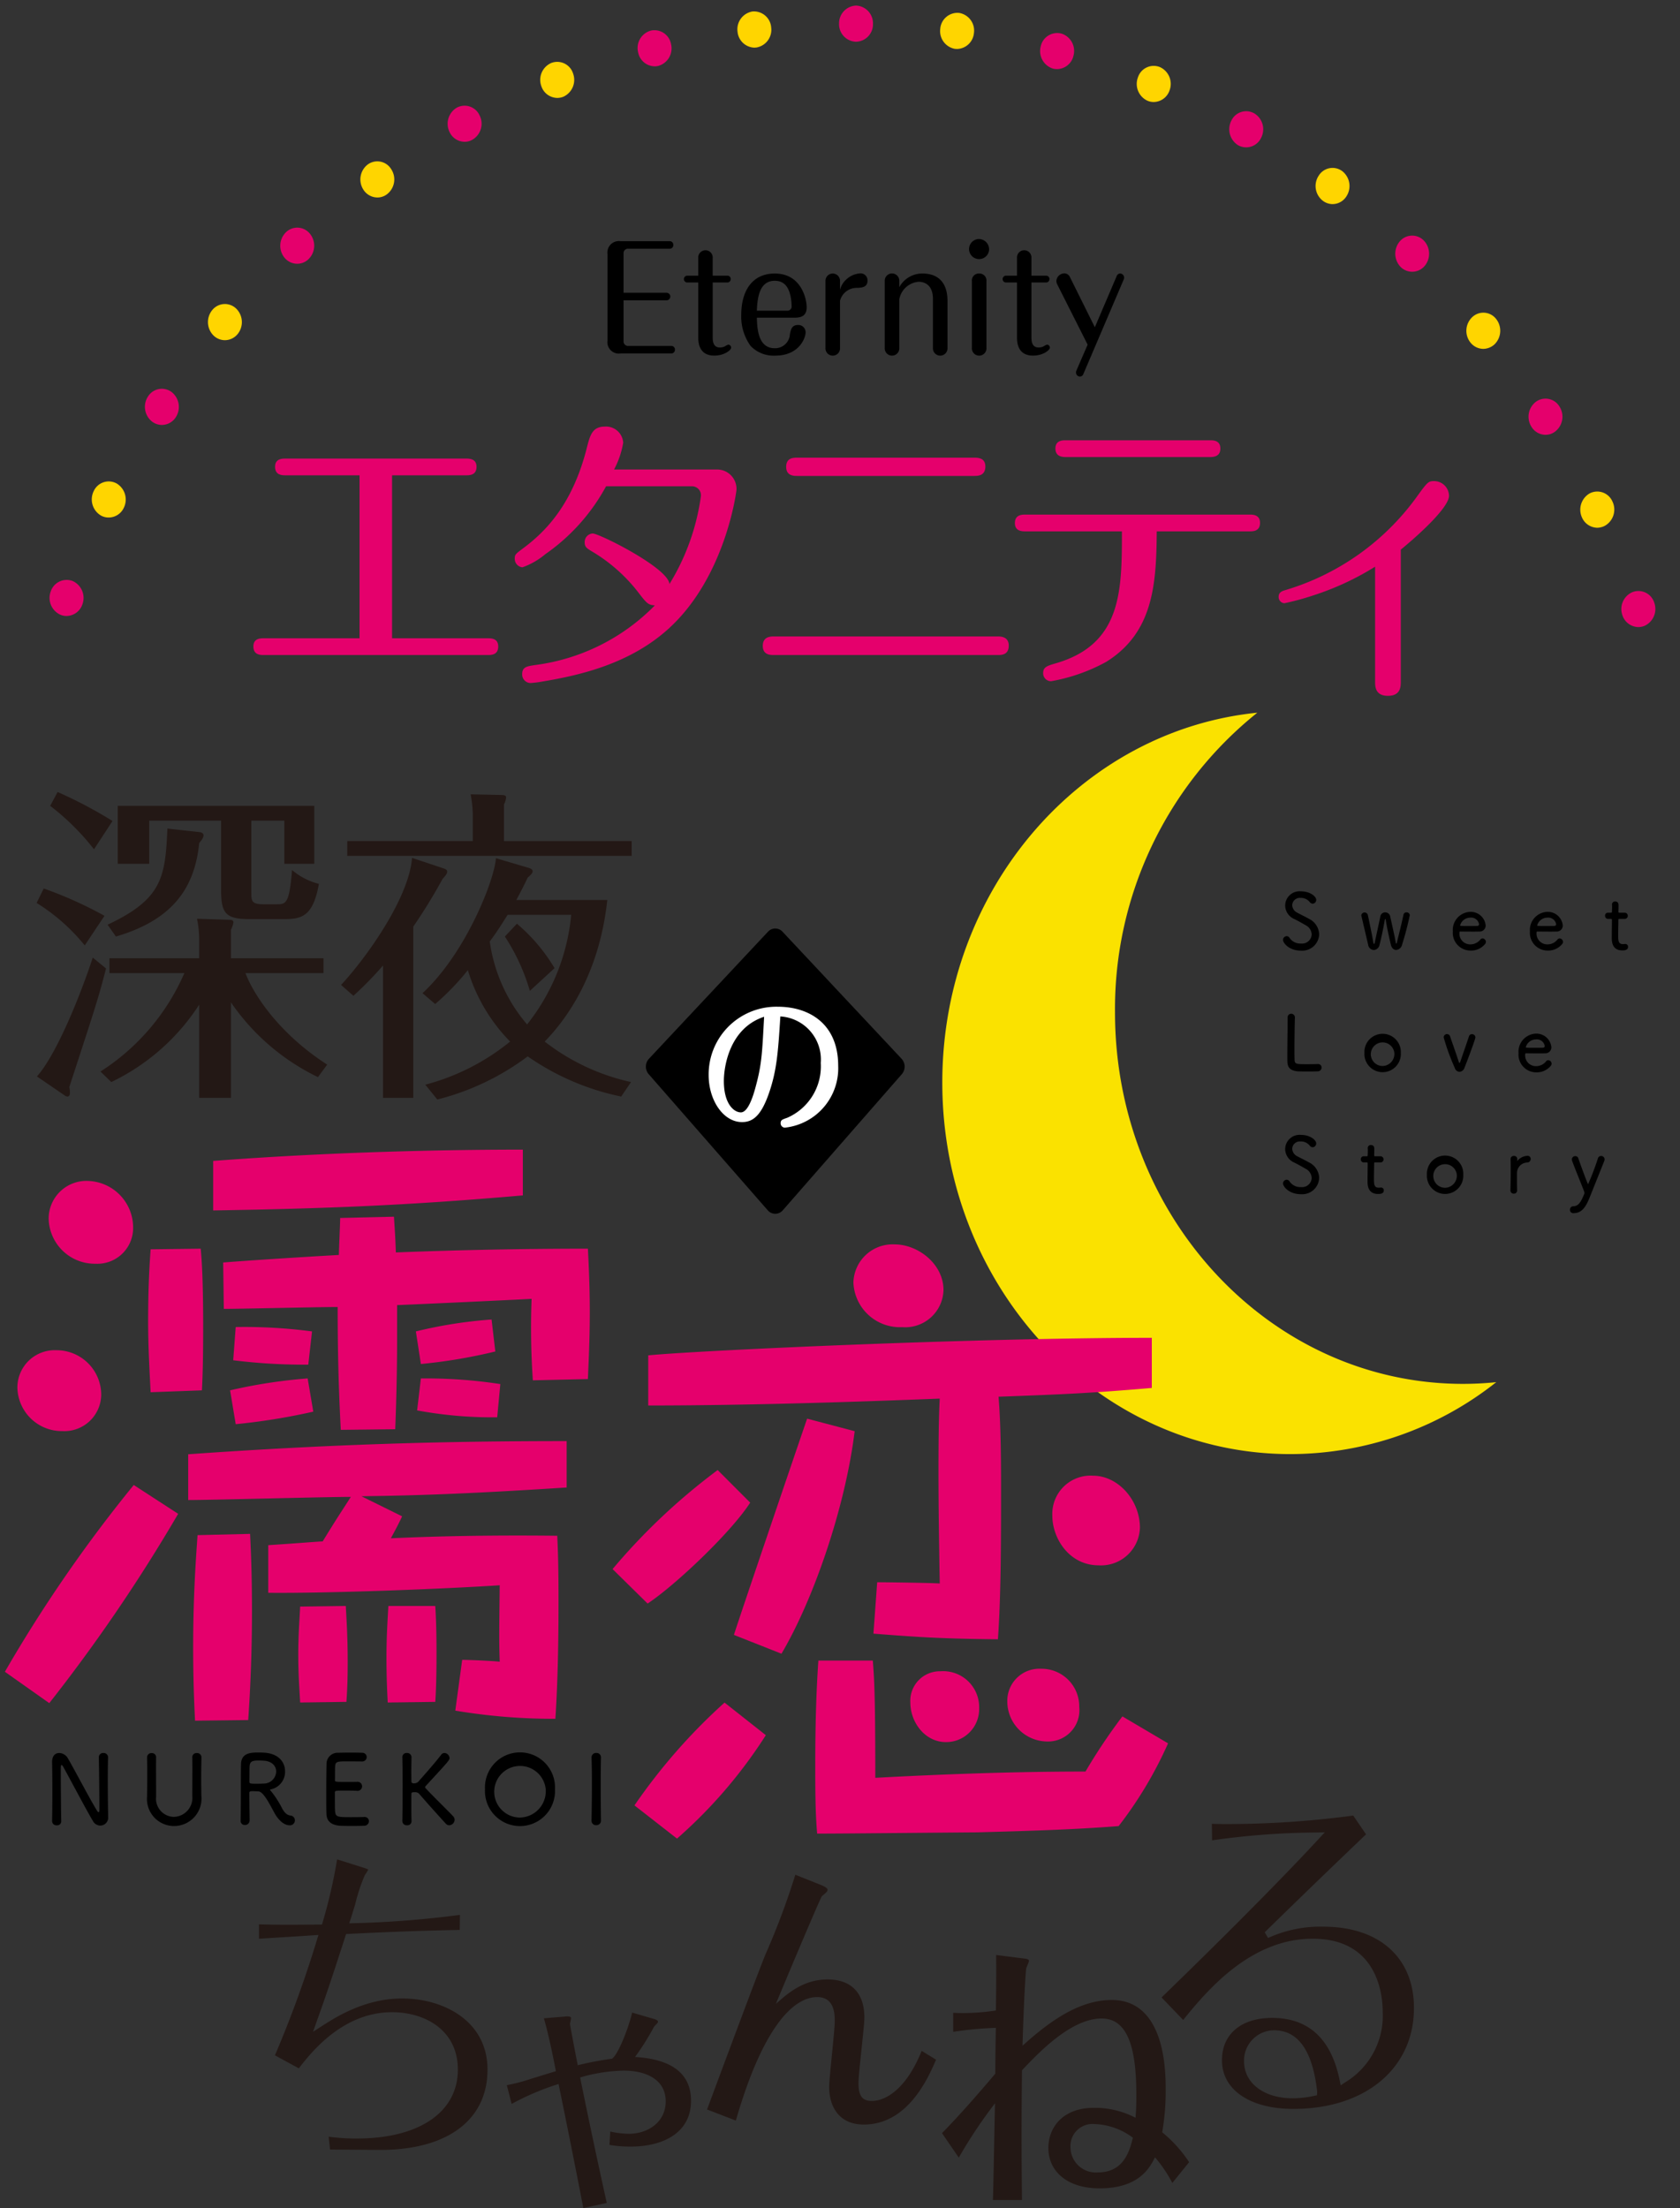
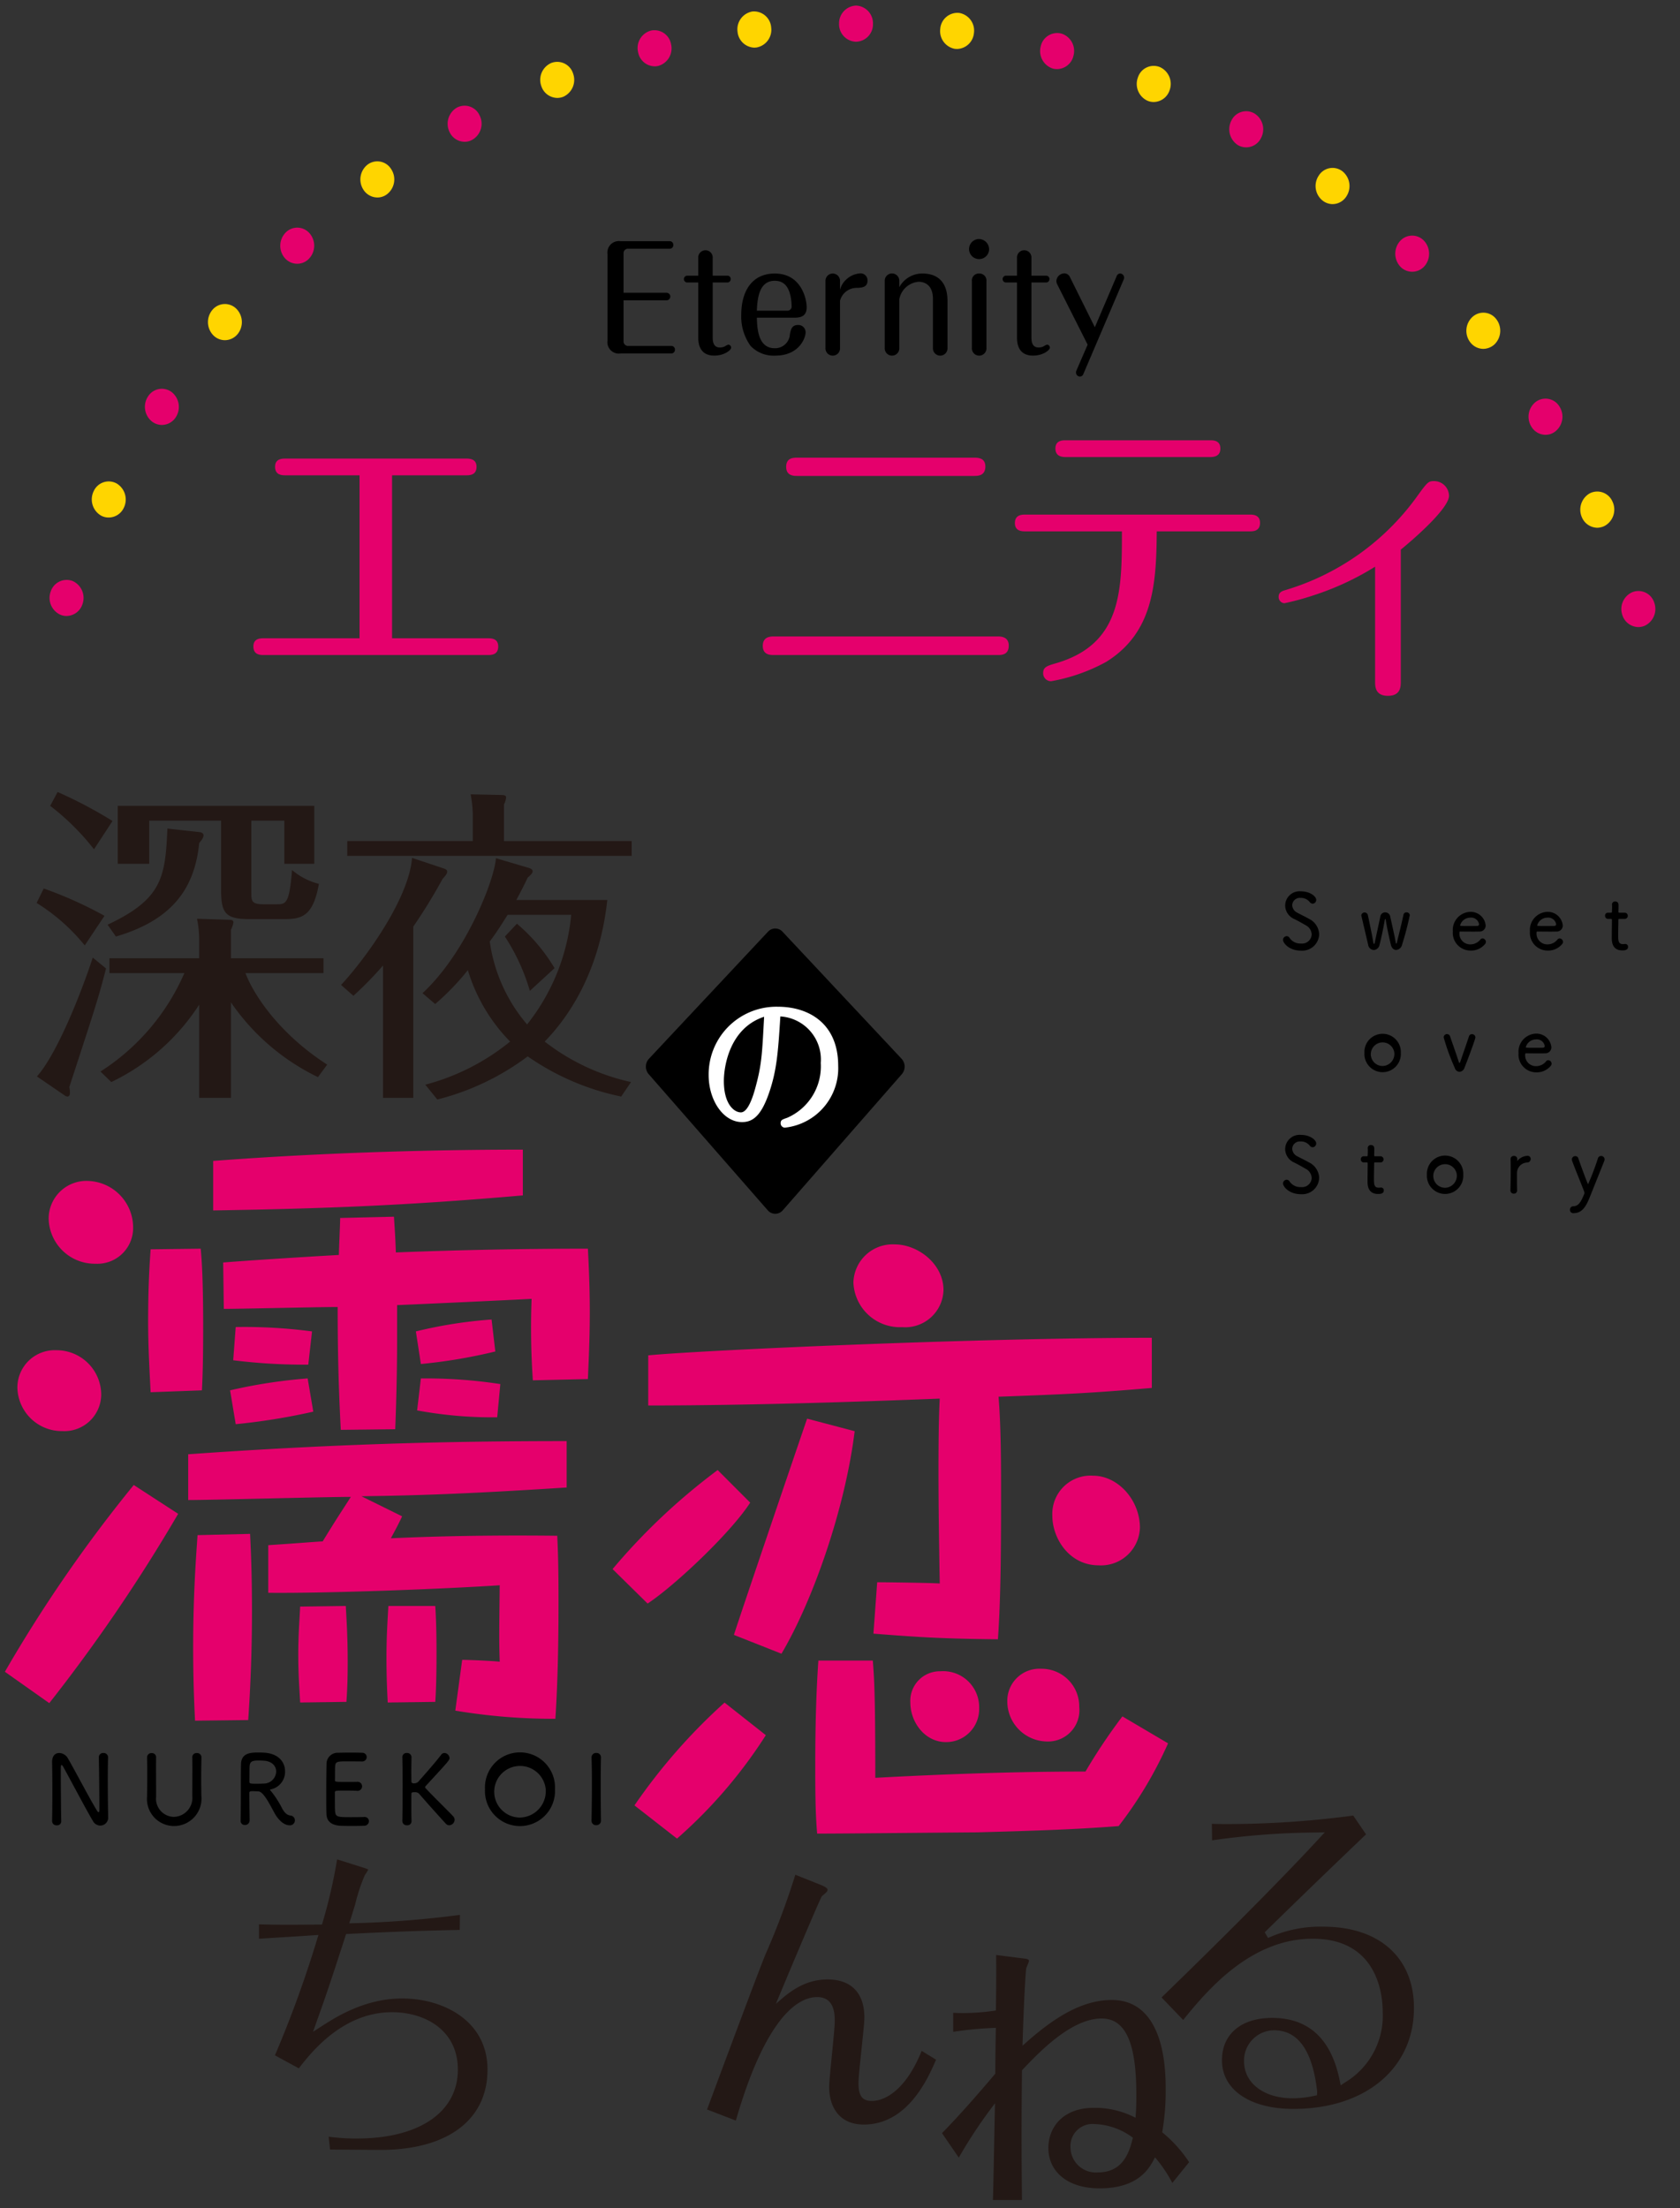
<svg xmlns="http://www.w3.org/2000/svg" id="レイヤー_1" data-name="レイヤー 1" width="194" height="255" viewBox="0 0 194 255">
  <rect x="0" y="0" width="194" height="255" fill="#333333" stroke="none" />
  <defs>
    <style>
      .cls-1 {
        fill: #e5006c;
      }

      .cls-2 {
        fill: #ffd500;
      }

      .cls-3 {
        fill: #231815;
      }

      .cls-4 {
        fill: #fae200;
      }

      .cls-5 {
        fill: #fff;
      }
    </style>
  </defs>
  <title>movie_logo</title>
  <g>
    <g>
      <path class="cls-1" d="M187.351,71.054a2.126,2.126,0,0,1,1.161-2.673h0a1.916,1.916,0,0,1,2.517,1.225h0a2.142,2.142,0,0,1-1.16,2.687h0a1.943,1.943,0,0,1-.678.125h0A1.969,1.969,0,0,1,187.351,71.054ZM6.983,70.998a2.129,2.129,0,0,1-1.122-2.7h0a1.936,1.936,0,0,1,2.531-1.197h0a2.14,2.14,0,0,1,1.121,2.7h0a1.958,1.958,0,0,1-1.826,1.336h0A1.805,1.805,0,0,1,6.983,70.998Zm169.869-21.702a2.172,2.172,0,0,1,.508-2.896h0a1.882,1.882,0,0,1,2.726.557h0a2.172,2.172,0,0,1-.522,2.896h0a1.82,1.82,0,0,1-1.096.362h0A1.912,1.912,0,0,1,176.852,49.296ZM17.573,48.698a2.171,2.171,0,0,1-.482-2.909h0a1.884,1.884,0,0,1,2.726-.515h0a2.187,2.187,0,0,1,.483,2.91h0a1.911,1.911,0,0,1-1.604.89h0A1.882,1.882,0,0,1,17.573,48.698ZM161.763,30.852h0a2.205,2.205,0,0,1-.143-2.951h0a1.873,1.873,0,0,1,2.765-.153h0a2.204,2.204,0,0,1,.143,2.951h0a1.884,1.884,0,0,1-1.461.682h0A1.876,1.876,0,0,1,161.763,30.852ZM32.845,29.752a2.187,2.187,0,0,1,.182-2.937h0a1.874,1.874,0,0,1,2.765.181h0a2.178,2.178,0,0,1-.183,2.951h0a1.869,1.869,0,0,1-1.291.515h0A1.915,1.915,0,0,1,32.845,29.752ZM142.983,16.779a2.177,2.177,0,0,1-.795-2.84h0a1.894,1.894,0,0,1,2.647-.849h0a2.147,2.147,0,0,1,.796,2.826h0a1.913,1.913,0,0,1-1.722,1.1h0A1.873,1.873,0,0,1,142.983,16.779ZM51.912,15.247a2.165,2.165,0,0,1,.835-2.812h0a1.9,1.9,0,0,1,2.634.891h0a2.135,2.135,0,0,1-.835,2.812h0a1.75,1.75,0,0,1-.9.237h0A1.934,1.934,0,0,1,51.912,15.247ZM121.594,7.925a2.123,2.123,0,0,1-1.421-2.547h0a1.944,1.944,0,0,1,2.373-1.504h.013a2.1,2.1,0,0,1,1.409,2.533h0A1.974,1.974,0,0,1,122.077,7.981h0A1.888,1.888,0,0,1,121.594,7.925ZM73.692,6.06a2.084,2.084,0,0,1,1.447-2.52h0a1.945,1.945,0,0,1,2.348,1.546h0a2.098,2.098,0,0,1-1.448,2.519h0a1.631,1.631,0,0,1-.457.056h0A1.976,1.976,0,0,1,73.692,6.06Zm25.144-1.239a2.02,2.02,0,0,1-1.943-2.088h0a2.042,2.042,0,0,1,1.969-2.088h0a2.039,2.039,0,0,1,1.944,2.116h0a2.006,2.006,0,0,1-1.956,2.06h-.013Z" />
      <path class="cls-2" d="M182.708,59.82a2.178,2.178,0,0,1,.835-2.826h0a1.908,1.908,0,0,1,2.647.905h0a2.152,2.152,0,0,1-.848,2.812h0a1.934,1.934,0,0,1-.9.237h0A1.959,1.959,0,0,1,182.708,59.82Zm-171.069-.292a2.165,2.165,0,0,1-.809-2.826h0a1.899,1.899,0,0,1,2.648-.863h0a2.163,2.163,0,0,1,.808,2.826h0a1.928,1.928,0,0,1-1.734,1.1h0A1.792,1.792,0,0,1,11.639,59.528ZM169.809,39.566h0a2.176,2.176,0,0,1,.196-2.938h0a1.861,1.861,0,0,1,2.752.195h0a2.193,2.193,0,0,1-.183,2.951h0a1.961,1.961,0,0,1-1.291.515h0A1.912,1.912,0,0,1,169.809,39.566ZM24.668,38.759a2.192,2.192,0,0,1-.157-2.951h0a1.874,1.874,0,0,1,2.765-.167h0a2.191,2.191,0,0,1,.156,2.951h0a1.918,1.918,0,0,1-1.46.696h0A1.891,1.891,0,0,1,24.668,38.759ZM152.751,23.182h0a2.153,2.153,0,0,1-.47-2.896h0a1.874,1.874,0,0,1,2.726-.515h0a2.182,2.182,0,0,1,.469,2.909h0a1.895,1.895,0,0,1-1.604.891h0A1.864,1.864,0,0,1,152.751,23.182ZM41.961,21.901a2.176,2.176,0,0,1,.509-2.909h0a1.877,1.877,0,0,1,2.713.557h0a2.159,2.159,0,0,1-.509,2.896h0a1.819,1.819,0,0,1-1.095.362h0A1.93,1.93,0,0,1,41.961,21.901Zm90.562-10.259a2.139,2.139,0,0,1-1.121-2.7h0a1.914,1.914,0,0,1,2.53-1.198h0a2.127,2.127,0,0,1,1.121,2.7h0a1.957,1.957,0,0,1-1.826,1.336h0A1.818,1.818,0,0,1,132.523,11.642ZM62.515,9.958a2.124,2.124,0,0,1,1.148-2.687h0A1.916,1.916,0,0,1,66.179,8.496h0a2.136,2.136,0,0,1-1.148,2.687h0a1.943,1.943,0,0,1-.678.125h0A1.962,1.962,0,0,1,62.515,9.958Zm47.759-4.315a2.083,2.083,0,0,1-1.695-2.339h0a1.991,1.991,0,0,1,2.191-1.809h0A2.067,2.067,0,0,1,112.465,3.832h0a2.016,2.016,0,0,1-1.944,1.824h0C110.444,5.656,110.365,5.643,110.274,5.643ZM85.168,3.652a2.081,2.081,0,0,1,1.722-2.325h0a1.996,1.996,0,0,1,2.164,1.852h0A2.074,2.074,0,0,1,87.333,5.489h0c-.078,0-.143.014-.222.014h0A2.02,2.02,0,0,1,85.168,3.652Z" />
    </g>
    <path class="cls-3" d="M149.358,243.55c-5.012,0-8.251-2.205-8.251-5.618,0-3.018,2.219-4.892,5.793-4.892,4.216,0,6.841,2.434,7.805,7.235l.111.555.449-.306a8.979,8.979,0,0,0,4.406-8.162c0-1.986-.583-8.466-8.083-8.466-7.163,0-12.167,5.932-14.958,9.383l-2.499-2.601c5.676-5.489,13.351-13.111,18.213-18.379l.639-.692-.91.021a89.117,89.117,0,0,0-12.106.906L139.94,210.624c.425.019.97.029,1.603.029a109.555,109.555,0,0,0,14.722-.981l1.481,2.173c-3.389,3.225-7.947,7.63-11.702,11.309l.388.657a14.436,14.436,0,0,1,6.404-1.304c6.442,0,10.443,3.591,10.443,9.372C163.279,238.86,157.685,243.55,149.358,243.55Zm-2.231-9.08a3.491,3.491,0,0,0-3.47,3.583c0,2.514,2.298,4.269,5.588,4.269a11.542,11.542,0,0,0,2.491-.275l.339-.068.032-.381C151.585,236.846,149.912,234.47,147.126,234.47Z" />
    <path class="cls-3" d="M38.115,248.247l-.163-1.489a23.061,23.061,0,0,0,3.266.211c7.188,0,11.654-3.048,11.654-7.956,0-4.581-3.818-6.631-7.6-6.631-5.602,0-9.239,4.488-10.763,6.485l-2.761-1.506a129.921,129.921,0,0,0,4.856-13.348l.17-.553-.545.037c-2.185.147-3.319.215-4.249.271-.689.041-1.267.076-2.077.131v-1.667c1.239.04,2.417.052,3.463.052.906,0,1.714-.009,2.379-.016l1.44-.009.079-.281a59.708,59.708,0,0,0,1.664-7.246l3.171,1.002a3.164,3.164,0,0,1,.428.169,4.964,4.964,0,0,1-.404.656,20.574,20.574,0,0,0-1.101,3.342c-.228.746-.429,1.405-.518,1.677l-.177.54.536-.016a115.142,115.142,0,0,0,12.25-.959l-.025,1.737c-4.226.082-7.758.209-12.872.461l-.25.012-.082.254c-1.785,5.519-2.201,6.732-3.355,9.966l-.383,1.072.919-.593c1.677-1.083,5.044-3.256,9.376-3.256,4.746,0,9.855,2.572,9.855,8.219,0,5.805-4.626,9.271-12.374,9.271C43.727,248.285,38.902,248.25,38.115,248.247Z" />
-     <path class="cls-4" d="M168.958,159.819c-22.203,0-40.202-19.212-40.202-42.91a43.821,43.821,0,0,1,16.435-34.603c-20.408,2.057-36.378,20.391-36.378,42.712,0,23.699,17.999,42.91,40.202,42.91a38.361,38.361,0,0,0,23.767-8.307A38.107,38.107,0,0,1,168.958,159.819Z" />
    <g>
      <path class="cls-3" d="M9.786,109.184a22.108,22.108,0,0,0-5.557-4.905l.82-1.673a47.233,47.233,0,0,1,7.017,3.156Zm2.458,2.662c-.891,3.46-1.247,4.524-4.239,13.687a3.131,3.131,0,0,1,.071.684c0,.152-.036.418-.285.418a.64.64,0,0,1-.357-.152l-3.17-2.168c2.244-2.509,4.987-9.277,6.448-13.725ZM10.855,98.082a28.015,28.015,0,0,0-5.058-5.018L6.652,91.466a51.228,51.228,0,0,1,6.341,3.346Zm25.861,26.311a25.717,25.717,0,0,1-10.045-8.631v11.026H23.002V116.028a24.884,24.884,0,0,1-10.152,8.935l-1.247-1.217a25.578,25.578,0,0,0,9.689-11.368h-8.656v-1.711H23.002v-2.091a12.576,12.576,0,0,0-.25-2.471l3.669.114c.285,0,.534.038.534.304a2.542,2.542,0,0,1-.285.837v3.308H37.358v1.711H28.345c.926,2.471,3.883,6.995,9.439,10.569ZM12.423,106.789c6.341-2.966,6.661-5.513,6.91-11.102l3.776.418c.214.038.392.152.392.381,0,.304-.32.646-.499.874-.534,5.4-3.277,8.935-9.618,10.798Zm16.6-3.726c0,.951,0,1.369,1.389,1.369h1.496c1.104,0,1.496,0,1.817-3.955a7.659,7.659,0,0,0,3.099,1.597c-.641,3.65-1.924,4.068-3.883,4.068H28.701c-2.743,0-3.17-.799-3.17-3.384V94.775H17.231v4.98h-3.633v-6.691H36.289v6.691H32.834V94.775H29.022Z" />
      <path class="cls-3" d="M47.722,126.788h-3.491V111.503a41.953,41.953,0,0,1-3.42,3.498l-1.425-1.254c3.134-3.384,7.872-10.19,8.193-14.676l3.527,1.179c.357.114.534.19.534.418,0,.19-.142.418-.534.837a64.507,64.507,0,0,1-3.384,5.513ZM72.942,97.132v1.711H40.099V97.132H54.597V94.052a14.268,14.268,0,0,0-.249-2.319l3.526.076c.285,0,.57.038.57.266a2.295,2.295,0,0,1-.249.837v4.22Zm-2.814,6.806c-.927,8.593-4.702,13.763-7.231,16.349a24.951,24.951,0,0,0,9.974,4.676l-1.14,1.673a29.107,29.107,0,0,1-10.793-4.638A29.38,29.38,0,0,1,50.5,126.978l-1.389-1.711a25.952,25.952,0,0,0,9.796-4.981,19.972,19.972,0,0,1-4.88-8.251A28.76,28.76,0,0,1,50.251,115.952l-1.461-1.255c4.952-4.563,8.3-13.003,8.478-15.588l3.598,1.064c.427.114.641.228.641.456,0,.19-.214.418-.57.723-.356.761-.997,2.015-1.318,2.586Zm-11.506,1.711c-.82,1.293-1.247,1.977-2.066,3.08a18.702,18.702,0,0,0,4.31,9.581,23.914,23.914,0,0,0,5.094-12.661Zm1.069,1.026a20.324,20.324,0,0,1,4.346,5.133l-2.85,2.623a23.375,23.375,0,0,0-2.885-6.273Z" />
    </g>
    <path class="cls-1" d="M20.573,174.826A191.562,191.562,0,0,1,5.692,196.688L.564,193.068a163.856,163.856,0,0,1,14.881-21.571ZM11.688,161.073a4.254,4.254,0,0,1-4.479,4.198,5.132,5.132,0,0,1-5.201-4.994,4.314,4.314,0,0,1,4.551-4.343A5.15,5.15,0,0,1,11.688,161.073Zm3.684-19.328a4.126,4.126,0,0,1-4.334,4.199,5.326,5.326,0,0,1-5.418-5.212,4.358,4.358,0,0,1,4.696-4.343A5.379,5.379,0,0,1,15.372,141.745ZM17.395,160.783c-.145-2.751-.289-5.429-.289-8.18,0-3.764.145-6.37.289-8.324l5.779-.073c.145,1.375.288,4.054.288,9.049,0,3.981-.072,5.863-.144,7.311Zm29.04,14.332c-.434.941-.795,1.593-1.3,2.534,6.357-.29,12.786-.362,19.215-.29.072,1.665.145,3.113.145,7.6,0,4.489-.073,9.122-.361,13.537a68.414,68.414,0,0,1-11.558-.941l.795-5.864c.939,0,3.9.145,4.334.217-.073-2.388-.073-2.678,0-8.831-6.646.434-19.865.941-26.728.869v-5.502c3.395-.217,4.984-.362,6.285-.435,1.733-2.823,1.951-3.112,3.251-5.139-2.962,0-16.109.362-18.782.362v-5.285c16.398-1.158,29.329-1.52,43.704-1.52v5.357c-13.364.869-19.143.941-23.694,1.013ZM28.88,177.142c.073,1.593.217,4.343.217,8.904q0,6.298-.434,12.596l-6.14.073c-.073-1.52-.217-4.416-.217-8.47,0-6.297.362-10.786.506-12.957Zm31.496-39.09c-13.291,1.158-22.538,1.52-35.758,1.737v-5.718c12.353-.941,24.995-1.303,35.758-1.303ZM45.495,140.514c.072,1.302.145,2.027.217,4.126,7.368-.29,14.809-.434,22.177-.434.072,1.448.217,4.126.217,7.312,0,3.257-.145,5.935-.217,7.745l-6.357.145a87.977,87.977,0,0,1-.145-9.41c-1.083.073-13.581.652-15.531.724v4.126c0,4.199-.145,8.47-.217,10.207l-6.285.073c-.217-4.126-.362-8.325-.362-14.188-2.094,0-11.341.217-13.147.217l-.073-5.357c3.757-.29,9.464-.651,13.364-.869,0-.651.145-3.619.145-4.271Zm-9.319,22.512a72.516,72.516,0,0,1-8.957,1.448l-.65-3.909a59.903,59.903,0,0,1,8.958-1.376ZM35.599,157.598a65.978,65.978,0,0,1-8.669-.507l.289-3.836a59.329,59.329,0,0,1,8.813.506Zm4.334,27.869c.073,1.52.217,3.33.217,6.515,0,2.316-.073,3.475-.145,4.56l-5.346.073c-.072-1.448-.217-3.185-.217-5.502s.145-3.981.217-5.574Zm10.33,0c.072,1.086.145,2.678.145,5.502,0,2.896-.073,4.633-.145,5.574l-5.49.073c-.073-1.448-.145-2.896-.145-5.212,0-2.606.145-4.488.217-5.936Zm6.935-29.39a60.752,60.752,0,0,1-8.596,1.448l-.578-3.764a52.263,52.263,0,0,1,8.741-1.375Zm.217,7.601A47.449,47.449,0,0,1,48.168,162.882l.434-3.692a56.828,56.828,0,0,1,9.174.652Z" />
    <path class="cls-1" d="M86.63,173.534c-2.24,3.475-8.669,9.555-11.847,11.655l-4.045-3.981a72.131,72.131,0,0,1,12.136-11.438Zm-13.364,34.964a66.859,66.859,0,0,1,10.402-11.872L88.436,200.39a55.57,55.57,0,0,1-10.258,11.944Zm28.028-25.77c.939,0,6.429.072,7.223.145-.072-4.271-.145-8.542-.145-12.813,0-5.212.073-7.166.145-8.541-9.174.362-21.888.796-33.663.796v-5.791c6.068-.579,37.636-2.027,58.152-2.027v5.791c-6.79.579-9.68.724-17.699,1.013.289,3.403.289,8.107.289,11.075,0,5.068,0,11.944-.361,16.94-6.429-.073-8.813-.218-14.375-.652Zm-16.543,6.081c.506-1.665,7.946-23.526,8.452-24.974l5.49,1.448c-1.084,8.831-4.768,19.472-8.452,25.698Zm16.037,2.968c.144,1.883.288,3.331.288,13.537,8.091-.434,16.181-.724,24.272-.724a64.753,64.753,0,0,1,4.262-6.37l5.273,3.112A46.128,46.128,0,0,1,129.178,210.886c-5.417.435-11.196.579-16.325.725-9.03.072-15.387.144-18.493.144-.145-1.809-.217-3.329-.217-7.6,0-1.809,0-7.311.361-12.379Zm8.163-42.781a4.416,4.416,0,0,1-4.768,4.271,5.374,5.374,0,0,1-5.634-5.139,4.528,4.528,0,0,1,4.768-4.416C105.99,143.71,108.952,145.954,108.952,148.994Zm4.118,48.283a3.81,3.81,0,0,1-3.828,3.91c-2.456,0-4.118-2.316-4.118-4.561a3.412,3.412,0,0,1,3.467-3.619A4.159,4.159,0,0,1,113.069,197.277Zm11.558-.144a3.612,3.612,0,0,1-3.757,3.981,4.636,4.636,0,0,1-4.551-4.633,3.704,3.704,0,0,1,3.9-3.764A4.349,4.349,0,0,1,124.627,197.133Zm7.007-20.704a4.492,4.492,0,0,1-4.768,4.343c-3.395,0-5.345-3.112-5.345-5.718a4.418,4.418,0,0,1,4.696-4.633C129.106,170.421,131.634,173.244,131.634,176.429Z" />
    <g>
-       <path class="cls-3" d="M67.361,255c-1.17-6.045-2.401-12.124-2.863-14.326a30.181,30.181,0,0,0-5.418,2.301l-.554-2.169a20.337,20.337,0,0,0,2.771-.723c.43-.131,2.432-.756,2.894-.887-.246-1.281-.77-3.976-1.386-6.112l2.401-.197c.678-.066.739.066.739.197,0,.099-.123.559-.123.657,0,.164.77,4.14.893,4.765a38.338,38.338,0,0,1,3.971-.756c.862-.69,2.063-4.14,2.309-5.323l2.371.69c.615.164.615.296.615.395,0,.099-.4.459-.462.558a29.34,29.34,0,0,1-2.186,3.483c3.879.23,6.465,1.675,6.465,5.06,0,3.68-3.202,5.29-6.988,5.29a14.345,14.345,0,0,1-2.432-.197l.092-1.544a10.597,10.597,0,0,0,2.124.263c2.278,0,4.279-1.38,4.279-3.747,0-2.431-2.124-3.549-4.864-3.549a19.005,19.005,0,0,0-5.018.789c.739,3.647,1.755,8.543,3.078,14.49Z" />
      <path class="cls-3" d="M94.888,217.724c.215.099.677.296.677.525a.45.45,0,0,1-.092.229,5.423,5.423,0,0,1-.554.493c-.215.23-4.649,10.811-5.326,12.454,1.293-1.15,3.14-2.826,5.972-2.826,2.678,0,4.249,1.512,4.249,4.403,0,1.085-.678,6.375-.678,7.558,0,1.578.493,2.07,1.57,2.07.339,0,3.387,0,5.726-5.783l1.662,1.018c-.923,2.136-3.263,7.492-8.343,7.492-2.986,0-4.002-2.235-4.002-4.338,0-1.084.646-6.44.646-7.656,0-1.117-.216-2.727-2.032-2.727-2.833,0-6.342,3.68-9.39,14.261L81.65,243.616c.062-.164,5.603-15.115,6.742-17.908a85.646,85.646,0,0,0,3.448-9.2Z" />
      <path class="cls-3" d="M135.376,252.1a15.734,15.734,0,0,0-2.001-2.957c-.616,1.216-1.847,3.581-6.403,3.581-3.787,0-5.911-2.004-5.911-4.665,0-2.3,1.6-4.634,5.264-4.634a10.127,10.127,0,0,1,4.803,1.15c.062-.887.092-1.38.092-2.596,0-4.929-.77-8.871-4.002-8.871-3.571,0-7.327,4.008-9.204,5.98q-.093,7.492,0,14.983h-3.356c.062-1.578.185-9.398.246-11.172a55.211,55.211,0,0,0-4.186,6.276l-1.94-2.826c2.124-2.169,4.094-4.436,6.157-6.868,0-1.643.031-3.615.062-5.29a40.705,40.705,0,0,0-4.925.46v-2.202c.523.033.739.033,1.139.033a25.671,25.671,0,0,0,3.786-.296c.031-.92.062-4.962.031-6.408l3.14.394c.616.066.646.164.646.296s-.277.723-.308.854c-.062.296-.277,3.681-.431,8.937,3.356-3.055,6.711-5.29,10.313-5.29,4.372,0,6.219,4.206,6.219,10.121a27.788,27.788,0,0,1-.401,5.159,15.327,15.327,0,0,1,3.11,3.45Zm-8.989-6.802a2.544,2.544,0,0,0-2.771,2.662,2.926,2.926,0,0,0,3.171,2.924c3.017,0,3.663-2.53,4.033-4.008A7.814,7.814,0,0,0,126.387,245.298Z" />
    </g>
    <path d="M74.932,122.279l13.75-14.676a1.139,1.139,0,0,1,1.684,0l13.75,14.676a1.333,1.333,0,0,1,.029,1.766L90.395,139.77a1.141,1.141,0,0,1-1.741,0L74.904,124.045A1.333,1.333,0,0,1,74.932,122.279Z" />
    <path class="cls-5" d="M88.804,126.224c-.913,2.646-1.877,3.362-3.116,3.362-2.186,0-3.856-2.554-3.856-5.42a7.82,7.82,0,0,1,8.005-7.901c3.529,0,6.954,1.911,6.954,6.817a6.901,6.901,0,0,1-6.162,7.147.498.498,0,0,1-.482-.515c0-.367.173-.422.758-.625a6.48,6.48,0,0,0,3.873-6.338,4.98,4.98,0,0,0-4.665-5.366C89.854,121.428,89.716,123.578,88.804,126.224Zm-5.216-1.378c0,2.646,1.17,3.619,1.963,3.619.809,0,1.394-1.745,1.738-3.068.671-2.499.723-3.748.947-7.974C84.26,118.728,83.588,123.137,83.588,124.846Z" />
    <g>
      <path d="M6.015,210.315c.021-1.013.032-2.159.032-3.283,0-1.291-.011-2.56-.032-3.528v-.033c0-.724.395-1.024.823-1.024a1.175,1.175,0,0,1,.972.568c.673,1.124,2.597,4.82,3.398,6.1.064.111.129.167.182.167.085,0,.085-.223.085-.49,0-1.091-.032-4.786-.064-5.821a.492.492,0,0,1,.524-.523.502.502,0,0,1,.544.501v.022c-.021.69-.032,1.625-.032,2.593,0,1.547.022,3.205.043,4.274v.022a.912.912,0,0,1-.908.969.979.979,0,0,1-.844-.512c-.748-1.247-2.854-5.242-3.43-6.266-.053-.1-.128-.211-.192-.211-.096,0-.096.111-.096.846,0,1.324.022,4.496.053,5.631v.022a.462.462,0,0,1-.523.456.486.486,0,0,1-.534-.467Z" />
      <path d="M16.982,207.477v-.056c.011-.88.021-1.803.021-2.716,0-.578-.01-1.168-.021-1.736a.498.498,0,0,1,.523-.512.487.487,0,0,1,.523.489v.022c-.01.423-.01.846-.01,1.269,0,.901.01,1.803.01,2.693v.557a2.099,2.099,0,0,0,2.042,2.337,2.197,2.197,0,0,0,2.137-2.404c0-.979.011-1.981.011-2.972,0-.501,0-.991-.011-1.48a.476.476,0,0,1,.523-.512.496.496,0,0,1,.534.489v.022c-.021.935-.032,1.692-.032,2.427,0,.645.011,1.268.021,1.981a3.175,3.175,0,0,1-3.152,3.507A3.128,3.128,0,0,1,16.982,207.477Z" />
      <path d="M27.788,210.271c.043-2.081.011-5.354.043-6.533.032-1.336,1.176-1.347,2.073-1.347.256,0,.492.012.651.022,1.678.122,2.362,1.147,2.362,2.148a2.066,2.066,0,0,1-1.625,2.082c-.074.011-.107.033-.107.055,0,.045.064.101.139.19a11.139,11.139,0,0,1,1.283,2.015c.278.467.545.723.951.768a.549.549,0,0,1,.492.568.56.56,0,0,1-.609.556c-.834,0-1.496-.968-1.699-1.335-.599-1.091-1.314-2.56-1.913-2.583-.15,0-.492-.022-.727-.022-.299,0-.31.122-.31.211,0,.846.032,2.76.032,3.172a.525.525,0,0,1-.545.523.464.464,0,0,1-.492-.479Zm2.661-6.934c-.139-.011-.363-.022-.588-.022-.716,0-.993.111-1.036.635-.022.267-.011,1.18-.022,1.837,0,.211.171.211.93.211.288,0,.588-.012.791-.022a1.435,1.435,0,0,0,1.368-1.391C31.892,203.982,31.443,203.392,30.449,203.337Z" />
      <path d="M42.025,210.849c-.139.012-.759.022-1.379.022s-1.24-.011-1.379-.022c-.972-.077-1.539-.479-1.571-1.369-.021-.468-.021-1.291-.021-2.181,0-1.347.011-2.849.032-3.551a1.283,1.283,0,0,1,1.379-1.325c.192-.011.802-.022,1.4-.022.599,0,1.186.011,1.347.022a.5.5,0,0,1,.513.49.513.513,0,0,1-.545.512c-.01,0-.993-.011-1.731-.011-1.101,0-1.336.022-1.368.557-.022.267-.011.945-.022,1.591,0,.223,0,.223,1.39.223.513,0,1.026,0,1.229-.012a.524.524,0,0,1,.021,1.047h-.043c-.309-.022-.834-.033-1.325-.033-1.239,0-1.282.011-1.282.233,0,1.781.01,2.059.032,2.238.064.578.342.601,1.827.601.631,0,1.325-.011,1.528-.022h.043a.485.485,0,0,1,.502.49A.544.544,0,0,1,42.025,210.849Z" />
      <path d="M46.461,210.315c.022-1.191.032-2.671.032-4.062,0-1.258-.011-2.438-.032-3.295a.477.477,0,0,1,.524-.512.497.497,0,0,1,.534.49v.022c-.011.579-.022,1.158-.022,1.648s.011.89.011,1.124c0,.145.075.222.31.222a.704.704,0,0,0,.598-.323c.791-.879,2.073-2.359,2.522-2.972a.477.477,0,0,1,.385-.211.623.623,0,0,1,.588.579c0,.256-.171.434-2.715,3.194-.064.078-.107.122-.107.178,0,.045.032.089.097.156.94,1.013,2.736,2.749,3.152,3.216a.592.592,0,0,1,.16.389.653.653,0,0,1-.62.634.548.548,0,0,1-.416-.2c-.545-.601-2.191-2.416-3.035-3.406a.627.627,0,0,0-.523-.211c-.278,0-.395.011-.395.189-.011.267-.011.768-.011,1.403,0,.523,0,1.124.022,1.747v.022a.462.462,0,0,1-.524.456.486.486,0,0,1-.534-.467Z" />
      <path d="M56.006,206.631a4.045,4.045,0,1,1,8.079,0,4.045,4.045,0,1,1-8.079,0Zm7.011,0a2.98,2.98,0,1,0-2.971,3.272A3.045,3.045,0,0,0,63.017,206.631Z" />
      <path d="M69.399,210.271a.517.517,0,0,1-.545.512.505.505,0,0,1-.545-.512v-.012c.022-1.313.043-2.782.043-4.196,0-1.102-.011-2.159-.043-3.094v-.022a.508.508,0,0,1,.545-.501.5.5,0,0,1,.545.49v.011c-.022.935-.032,1.981-.032,3.083,0,1.391.011,2.849.032,4.229Z" />
    </g>
    <g>
      <path d="M150.233,109.786c-1.39,0-2.075-.885-2.075-1.243a.433.433,0,0,1,.42-.429.389.389,0,0,1,.334.196,1.489,1.489,0,0,0,1.321.653,1.106,1.106,0,0,0,1.235-1.047,1.244,1.244,0,0,0-.694-1.064c-.395-.232-.875-.501-1.33-.725a1.725,1.725,0,0,1-1.038-1.556,1.664,1.664,0,0,1,1.784-1.637c1.14,0,1.801.617,1.801.984a.436.436,0,0,1-.404.447.466.466,0,0,1-.352-.196,1.292,1.292,0,0,0-1.055-.474.88.88,0,0,0-.96.84,1.008,1.008,0,0,0,.583.867c.368.206.96.483,1.346.707a2.072,2.072,0,0,1,1.183,1.779A1.957,1.957,0,0,1,150.233,109.786Z" />
      <path d="M161.221,109.706c-.257,0-.507-.188-.609-.6-.112-.456-.481-2.074-.583-2.844-.009-.08-.034-.125-.061-.125-.025,0-.051.045-.068.125-.121.796-.438,2.245-.592,2.835a.723.723,0,0,1-.669.617.7.7,0,0,1-.652-.617c-.79-3.371-.79-3.371-.79-3.398a.387.387,0,0,1,.746-.063c.163.697.523,2.477.643,3.21.018.116.052.16.078.16.043,0,.076-.063.094-.16.138-.689.506-2.343.634-2.996a.56.56,0,0,1,.558-.483.584.584,0,0,1,.583.456c.112.563.515,2.244.634,2.995.018.116.043.152.069.152.034,0,.06-.071.078-.143.18-.742.625-2.522.754-3.192a.327.327,0,0,1,.344-.268.354.354,0,0,1,.386.322,34.686,34.686,0,0,1-.9,3.434A.751.751,0,0,1,161.221,109.706Z" />
      <path d="M169.783,109.778a2.046,2.046,0,0,1-2.016-2.209,2.094,2.094,0,0,1,1.989-2.262,1.735,1.735,0,0,1,1.802,1.556.688.688,0,0,1-.746.715c-.189.01-.473.01-.764.01-.591,0-1.252-.01-1.44-.01-.069,0-.078.063-.078.17a1.241,1.241,0,0,0,1.261,1.315,1.456,1.456,0,0,0,1.158-.563.323.323,0,0,1,.25-.126.411.411,0,0,1,.386.402.405.405,0,0,1-.112.268A2.093,2.093,0,0,1,169.783,109.778Zm-.018-3.801a1.215,1.215,0,0,0-1.158.894c0,.063.06.071.951.071.387,0,.799,0,1.03-.009a.195.195,0,0,0,.205-.205A.924.924,0,0,0,169.765,105.977Z" />
      <path d="M178.686,109.778a2.046,2.046,0,0,1-2.016-2.209,2.094,2.094,0,0,1,1.989-2.262,1.735,1.735,0,0,1,1.802,1.556.688.688,0,0,1-.746.715c-.189.01-.473.01-.764.01-.591,0-1.252-.01-1.44-.01-.069,0-.078.063-.078.17a1.241,1.241,0,0,0,1.261,1.315,1.456,1.456,0,0,0,1.158-.563.323.323,0,0,1,.25-.126.411.411,0,0,1,.386.402.405.405,0,0,1-.112.268A2.093,2.093,0,0,1,178.686,109.778Zm-.018-3.801a1.215,1.215,0,0,0-1.158.894c0,.063.06.071.951.071.387,0,.799,0,1.03-.009a.195.195,0,0,0,.205-.205A.924.924,0,0,0,178.668,105.977Z" />
      <path d="M187.014,106.12c-.129,0-.129.036-.129.107,0,.331-.025,1.153-.025,1.762,0,.67.025,1.046.567,1.046a1.627,1.627,0,0,0,.205-.018h.052a.313.313,0,0,1,.317.33c0,.412-.464.412-.669.412-1.21,0-1.21-1.091-1.21-1.484,0-.528.017-1.493.017-1.905v-.134c0-.107-.042-.116-.12-.116h-.334a.341.341,0,0,1-.335-.366.322.322,0,0,1,.335-.349h.325c.121,0,.129-.027.129-.134,0-.018.018-.286.018-.545a2.19,2.19,0,0,0-.009-.251v-.027a.34.34,0,0,1,.36-.34c.395,0,.395.331.395.491,0,.268-.018.671-.018.671,0,.125.027.134.121.134h.634a.359.359,0,0,1,0,.716Z" />
-       <path d="M149.101,117.072a.432.432,0,0,1,.429.465v.035c-.025.572-.051,2.504-.051,3.774,0,.519.009.931.017,1.082.034.456.189.474,1.442.474.515,0,1.071-.009,1.234-.018h.034a.394.394,0,0,1,.404.411.439.439,0,0,1-.464.43c-.111.009-.625.018-1.132.018-.506,0-1.011-.009-1.123-.018-.781-.063-1.201-.349-1.226-1.082-.009-.188-.009-.474-.009-.814,0-1.243.034-3.22.034-4.105v-.206A.414.414,0,0,1,149.101,117.072Z" />
      <path d="M157.559,121.606a2.104,2.104,0,1,1,4.202,0,2.104,2.104,0,1,1-4.202,0Zm3.455,0a1.362,1.362,0,1,0-1.355,1.502A1.392,1.392,0,0,0,161.014,121.606Z" />
      <path d="M168.529,123.779a.585.585,0,0,1-.531-.438,25.331,25.331,0,0,1-1.286-3.532.378.378,0,0,1,.745-.098c.103.322.739,2.092.978,2.87.034.116.069.17.103.17s.069-.071.103-.17c.232-.68.797-2.298.986-2.889a.349.349,0,0,1,.344-.259.382.382,0,0,1,.402.366c0,.224-.96,2.764-1.27,3.541A.645.645,0,0,1,168.529,123.779Z" />
      <path d="M177.371,123.841a2.046,2.046,0,0,1-2.016-2.209,2.094,2.094,0,0,1,1.989-2.262,1.735,1.735,0,0,1,1.802,1.556.688.688,0,0,1-.746.715c-.188.01-.473.01-.764.01-.591,0-1.252-.01-1.44-.01-.069,0-.078.063-.078.17a1.241,1.241,0,0,0,1.261,1.315,1.456,1.456,0,0,0,1.158-.563.323.323,0,0,1,.25-.126.411.411,0,0,1,.386.402.404.404,0,0,1-.112.268A2.093,2.093,0,0,1,177.371,123.841Zm-.018-3.801a1.215,1.215,0,0,0-1.158.894c0,.063.06.071.951.071.387,0,.799,0,1.03-.009a.195.195,0,0,0,.205-.205A.924.924,0,0,0,177.354,120.04Z" />
      <path d="M150.233,137.914c-1.39,0-2.075-.885-2.075-1.243a.433.433,0,0,1,.42-.429.389.389,0,0,1,.334.196,1.489,1.489,0,0,0,1.321.653,1.106,1.106,0,0,0,1.235-1.047,1.244,1.244,0,0,0-.694-1.064c-.395-.232-.875-.501-1.33-.725a1.725,1.725,0,0,1-1.038-1.556,1.664,1.664,0,0,1,1.784-1.637c1.14,0,1.801.617,1.801.984a.436.436,0,0,1-.404.447.466.466,0,0,1-.352-.196,1.292,1.292,0,0,0-1.055-.474.88.88,0,0,0-.96.84,1.008,1.008,0,0,0,.583.867c.368.206.96.483,1.346.707a2.072,2.072,0,0,1,1.183,1.779A1.957,1.957,0,0,1,150.233,137.914Z" />
      <path d="M158.81,134.248c-.129,0-.129.036-.129.107,0,.331-.025,1.153-.025,1.762,0,.67.025,1.046.567,1.046a1.625,1.625,0,0,0,.205-.018h.052a.313.313,0,0,1,.317.33c0,.412-.464.412-.669.412-1.21,0-1.21-1.091-1.21-1.484,0-.528.017-1.493.017-1.905v-.134c0-.107-.042-.116-.12-.116h-.334a.341.341,0,0,1-.335-.366.322.322,0,0,1,.335-.349h.325c.121,0,.129-.027.129-.134,0-.018.018-.286.018-.545a2.19,2.19,0,0,0-.009-.251v-.027a.34.34,0,0,1,.36-.34c.395,0,.395.331.395.491,0,.268-.018.671-.018.671,0,.125.027.134.121.134h.634a.359.359,0,0,1,0,.716Z" />
      <path d="M164.772,135.669a2.104,2.104,0,1,1,4.202,0,2.104,2.104,0,1,1-4.202,0Zm3.455,0a1.362,1.362,0,1,0-1.355,1.502A1.392,1.392,0,0,0,168.227,135.669Z" />
      <path d="M175.191,137.475a.362.362,0,0,1-.377.376.371.371,0,0,1-.395-.376v-.018c.025-.885.034-1.583.034-2.236,0-.465,0-.903-.017-1.377v-.018a.356.356,0,0,1,.394-.331.352.352,0,0,1,.378.358c0,.071-.009.107-.009.17v.054c.009,0,.025-.018.043-.036a1.608,1.608,0,0,1,1.149-.563.354.354,0,0,1,.369.366.41.41,0,0,1-.413.411,1.223,1.223,0,0,0-1.165,1.064c-.009.179-.009.411-.009.715,0,.376,0,.841.017,1.431Z" />
      <path d="M181.657,140.105a.364.364,0,0,1-.36-.394.378.378,0,0,1,.369-.402c.609-.018.875-.456,1.269-1.404a.329.329,0,0,0,.027-.134.638.638,0,0,0-.043-.206c-.257-.68-1.167-2.898-1.373-3.496a.431.431,0,0,1-.033-.17.39.39,0,0,1,.402-.385.343.343,0,0,1,.335.241c.017.045,1.063,2.996,1.14,2.996a29.82,29.82,0,0,0,1.132-2.978.381.381,0,0,1,.369-.277.398.398,0,0,1,.402.394.452.452,0,0,1-.034.179l-1.681,4.194C183.021,139.676,182.507,140.105,181.657,140.105Z" />
    </g>
    <g>
      <path class="cls-1" d="M45.275,73.711H56.348c.362,0,1.186,0,1.186.95,0,.986-.824.986-1.186.986H30.445c-.362,0-1.186,0-1.186-.986,0-.95.824-.95,1.186-.95H41.518V54.893H32.983c-.395,0-1.219,0-1.219-.985,0-.95.824-.95,1.219-.95H53.81c.362,0,1.219,0,1.219.95,0,.985-.824.985-1.219.985H45.275Z" />
-       <path class="cls-1" d="M69.987,56.159A22.722,22.722,0,0,1,62.968,64.003a8.515,8.515,0,0,1-2.636,1.513.982.982,0,0,1-.89-1.02c0-.457.099-.528,1.087-1.266,2.571-1.934,5.635-5.1,7.25-11.573.363-1.407.627-2.392,2.076-2.392a1.984,1.984,0,0,1,2.109,1.864,10.146,10.146,0,0,1-1.055,3.095H82.708a2.238,2.238,0,0,1,2.34,2.321c0,.141-1.219,9.954-7.744,15.97-4.548,4.186-10.447,5.487-14.665,6.191a11.283,11.283,0,0,1-1.384.175.987.987,0,0,1-.956-1.02c0-.844.56-.915,1.483-1.056a23.57,23.57,0,0,0,13.841-6.894c-.791-.035-.956-.246-2.01-1.618a18.988,18.988,0,0,0-5.371-4.678c-.495-.317-.725-.457-.725-.985a.986.986,0,0,1,.923-1.02c.758,0,8.733,3.975,8.865,5.839a26.159,26.159,0,0,0,3.625-10.095,1.034,1.034,0,0,0-1.055-1.196Z" />
      <path class="cls-1" d="M115.236,73.501c.362,0,1.252.035,1.252,1.055,0,1.091-.857,1.091-1.252,1.091H89.334c-.362,0-1.252,0-1.252-1.056s.857-1.09,1.252-1.09Zm-2.736-20.647c.396,0,1.286,0,1.286,1.02,0,1.09-.89,1.09-1.286,1.09H92.036c-.363,0-1.253,0-1.253-1.055s.857-1.055,1.253-1.055Z" />
      <path class="cls-1" d="M118.415,61.365c-.362,0-1.219,0-1.219-.95,0-.985.824-.985,1.219-.985h25.903c.33,0,1.186,0,1.186.95,0,.985-.824.985-1.186.985H133.575c-.033,6.085-.396,11.713-5.866,15.09a20.69,20.69,0,0,1-6.327,2.216.912.912,0,0,1-.923-.915c0-.703.395-.844,1.483-1.16,7.612-2.217,7.612-8.407,7.612-15.231Zm21.322-10.517c.362,0,1.186,0,1.186.95s-.824.985-1.186.985h-16.675c-.362,0-1.186-.035-1.186-.985s.824-.95,1.186-.95Z" />
      <path class="cls-1" d="M161.758,78.706c0,.563,0,1.653-1.483,1.653s-1.483-1.09-1.483-1.653v-13.261a32.037,32.037,0,0,1-7.217,3.341,29.707,29.707,0,0,1-3.262.88.716.716,0,0,1-.66-.739c0-.527.396-.668.758-.773a28.885,28.885,0,0,0,15.027-10.552c1.45-2.005,1.483-2.04,2.208-2.04a1.723,1.723,0,0,1,1.681,1.688c0,1.372-3.592,4.608-5.569,6.226Z" />
    </g>
    <g>
      <path d="M76.969,33.81a.436.436,0,0,1,0,.872H72.004V39.44a.519.519,0,0,0,.478.51h5.043a.415.415,0,0,1,.416.428.43.43,0,0,1-.416.445H71.648a1.32,1.32,0,0,1-1.496-1.498v-9.975a1.325,1.325,0,0,1,1.496-1.498h5.691a.415.415,0,0,1,.416.428.419.419,0,0,1-.416.445H72.481a.508.508,0,0,0-.478.51V33.81Z" />
      <path d="M82.3,38.978c0,.61.154,1.153.833,1.153a1.41,1.41,0,0,0,.508-.099,2.971,2.971,0,0,1,.447-.23.343.343,0,0,1,.34.362c0,.264-.787.905-1.944.905s-1.851-.658-1.851-2.074V32.625h-1.265a.395.395,0,0,1,0-.79h1.265V29.793a.835.835,0,1,1,1.666,0v2.042H83.996a.38.38,0,0,1,.385.395.39.39,0,0,1-.385.395H82.3Z" />
      <path d="M87.4,36.691c.032,1.284.154,3.523,2.052,3.523a1.703,1.703,0,0,0,1.758-1.564c.108-.593.217-1.119.941-1.119a.843.843,0,0,1,.879.823c0,.691-.755,2.716-3.501,2.716a3.68,3.68,0,0,1-2.853-1.119,5.801,5.801,0,0,1-1.079-3.588c0-2.749,1.248-4.774,3.87-4.774,3.085,0,3.686,2.963,3.686,3.901,0,1.021-.664,1.202-1.434,1.202Zm3.501-.807a.488.488,0,0,0,.509-.576,5.592,5.592,0,0,0-.154-1.251c-.247-1.004-.772-1.63-1.789-1.63-1.758,0-2.005,1.894-2.067,3.457Z" />
      <path d="M97.003,40.18a.842.842,0,1,1-1.681,0V32.46a.841.841,0,1,1,1.681,0v1.02a2.37,2.37,0,0,1,.755-1.234,2.569,2.569,0,0,1,1.573-.675.804.804,0,0,1,.848.839c0,.774-.679.807-1.141.839a1.985,1.985,0,0,0-2.035,1.482Z" />
      <path d="M109.413,40.18a.842.842,0,1,1-1.681,0V34.534c0-1.877-1.265-1.992-1.649-1.992a2.467,2.467,0,0,0-2.236,2.025v5.613a.842.842,0,1,1-1.681,0V32.46a.841.841,0,1,1,1.681-.05v.757a3.02,3.02,0,0,1,2.668-1.58c1.356,0,2.899.593,2.899,3.194Z" />
      <path d="M114.219,28.839a1.159,1.159,0,1,1-1.156-1.235A1.195,1.195,0,0,1,114.219,28.839Zm-.308,11.342a.842.842,0,1,1-1.681,0V32.46a.8.8,0,0,1,.833-.873.811.811,0,0,1,.848.873Z" />
      <path d="M119.106,38.978c0,.61.154,1.153.833,1.153a1.41,1.41,0,0,0,.508-.099,2.971,2.971,0,0,1,.447-.23.343.343,0,0,1,.34.362c0,.264-.787.905-1.944.905s-1.851-.658-1.851-2.074V32.625h-1.265a.395.395,0,0,1,0-.79h1.265V29.793a.835.835,0,1,1,1.666,0v2.042h1.696a.38.38,0,0,1,.385.395.39.39,0,0,1-.385.395h-1.696Z" />
      <path d="M122.109,32.888a.985.985,0,0,1-.122-.412.931.931,0,0,1,.925-.905.727.727,0,0,1,.664.477l2.853,5.746,2.529-5.926a.429.429,0,0,1,.401-.28.468.468,0,0,1,.447.445.56.56,0,0,1-.031.214l-4.673,10.947a.435.435,0,0,1-.401.296.47.47,0,0,1-.447-.461.523.523,0,0,1,.031-.197l1.311-3.029Z" />
    </g>
  </g>
</svg>